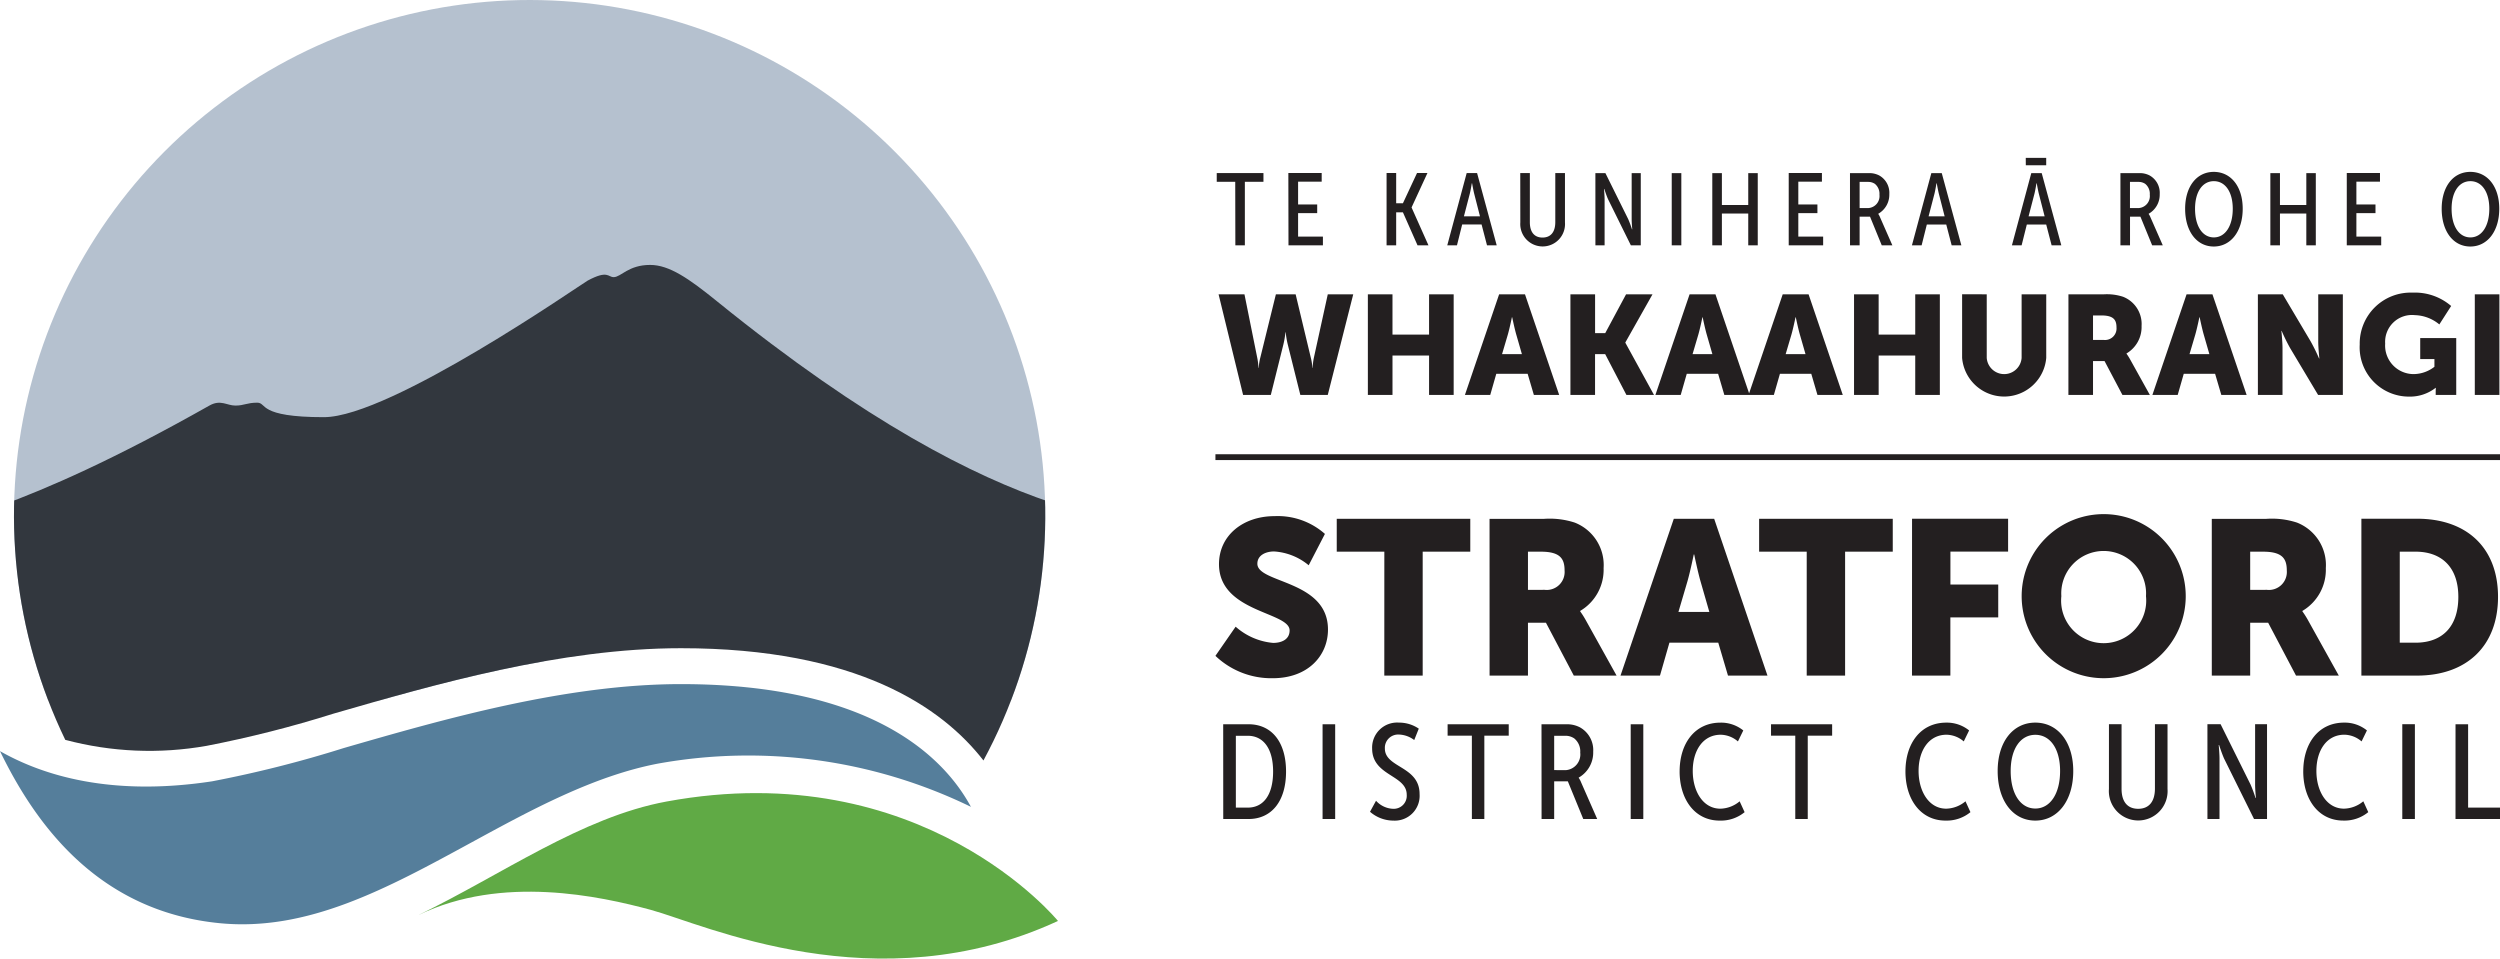
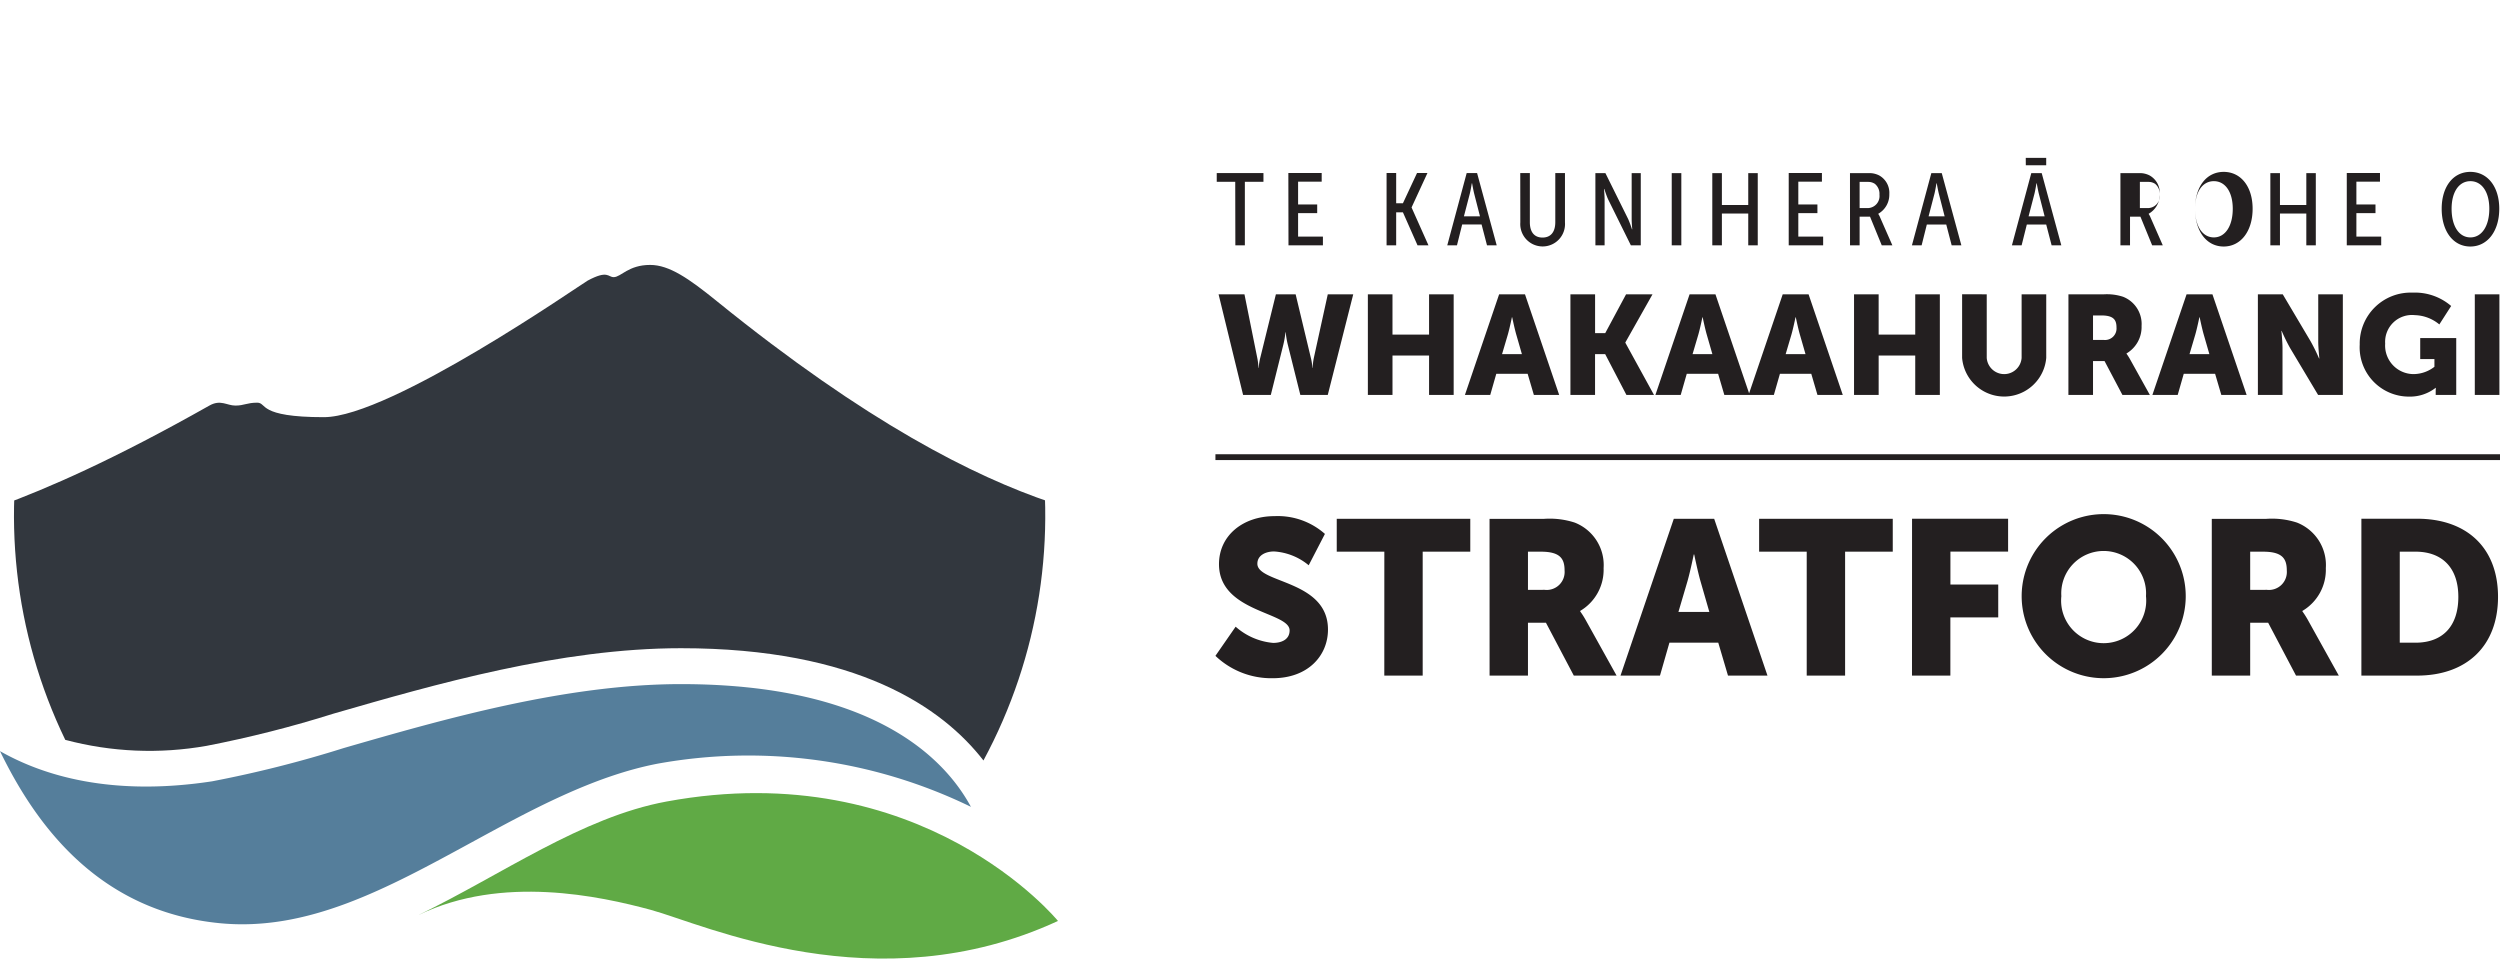
<svg xmlns="http://www.w3.org/2000/svg" viewBox="0 0 191.991 73.615" height="73.615" width="191.991">
  <defs id="defs4">
    <clipPath id="clip-path">
      <path style="fill:none" transform="translate(-93.311,-197.351)" d="m 108.115,254.646 a 88.282,88.282 0 0 0 9.741,-2.473 c 7.75,-2.238 17.395,-5.023 26.679,-5.023 13.507,0 20.063,4.54 23.228,8.622 a 39.6,39.6 0 1 0 -70.513,-1.584 25.107,25.107 0 0 0 10.865,0.458 z" />
    </clipPath>
  </defs>
  <g transform="translate(-91.033,-197.37)">
    <path style="fill:none;stroke:#231f20;stroke-width:0.396" transform="translate(-3.425,-27.081)" d="M 97.5,248.5" />
    <path style="fill:none;stroke:#231f20;stroke-width:0.396" transform="translate(-3.352,-24.845)" d="M 97.365,244.28" />
    <g transform="translate(91.034,197.351)">
      <g transform="translate(1.072)">
        <g clip-path="url(#clip-path)">
          <g transform="translate(-13.5,-5.001)">
-             <path style="fill:#b5c1cf" transform="translate(-68.767,-186.723)" d="m 72.451,245.486 47.277,0.127 10.661,-10.154 36.045,12.692 4.315,-30.968 v -25.638 l -64.728,-4.823 -22.845,6.853 z" />
            <path style="fill:#32373e" transform="translate(-64.623,-215.259)" d="m 68.958,261.906 c 4.12,-1.782 9.389,-2.129 24.171,-10.48 0.867,-0.49 1.336,0 2,0 0.664,0 0.891,-0.223 1.67,-0.223 0.779,0 0,1.113 5.122,1.113 5.122,0 19.818,-10.251 20.257,-10.486 1.559,-0.836 1.556,-0.267 2,-0.267 0.562,0 1.121,-0.939 2.8,-0.939 1.475,0 2.985,1.053 5.122,2.784 23.063,18.682 33.005,16.511 36.9,18.014 3.895,1.503 -16.5,22.493 -16.5,22.493 l -23.844,-5.5 -64.028,11.2 z" />
          </g>
        </g>
      </g>
      <path style="fill:none;stroke:#231f20;stroke-width:0.41" transform="translate(-123.828,-270.401)" d="M 152.977,335.333" />
      <path style="fill:none;stroke:#231f20;stroke-width:0.41" transform="translate(-123.751,-268.083)" d="M 152.833,330.955" />
      <path style="fill:none;stroke:#231f20;stroke-width:0.412" transform="translate(-123.664,-268.366)" d="M 152.668,331.489" />
-       <path style="fill:none;stroke:#eb008b;stroke-width:4.942" transform="translate(-113.91,-273.279)" d="M 134.243,340.769" />
      <path style="fill:#557e9b" transform="translate(-91.034,-256.478)" d="m 143.329,309.034 c -8.894,0 -18.331,2.726 -25.914,4.915 a 89.628,89.628 0 0 1 -10.09,2.55 c -7.717,1.179 -12.972,-0.428 -16.292,-2.318 2.686,5.537 7.474,12.278 16.835,13.21 6.767,0.677 12.888,-2.663 19.367,-6.194 4.59,-2.5 9.336,-5.089 14.292,-6.051 a 39.056,39.056 0 0 1 24.07,3.314 c -2.008,-3.72 -7.497,-9.426 -22.268,-9.426 z" />
      <path style="fill:#60aa45" transform="translate(-127.229,-265.895)" d="m 159.4,336.168 c 6.378,-3.086 12.5,-7.5 19.016,-8.7 19.637,-3.624 30.061,9.172 30.061,9.172 -13.946,6.455 -27.252,0.234 -31.272,-0.853 -3.9,-1.054 -11.427,-2.7 -17.8,0.382" />
    </g>
    <g transform="translate(184.374,209.494)">
      <path style="fill:#231f20" transform="translate(-289.384,-254.108)" d="m 380.336,291.34 v -6.99 h 1.213 c 1.988,0 3.285,1.179 3.285,3.47 0,2.307 -1.247,3.52 -3.285,3.52 z m -2.947,2.527 h 4.278 c 3.79,0 6.215,-2.257 6.215,-6.047 0,-3.79 -2.425,-6 -6.215,-6 h -4.278 z m -8.54,-6.585 v -2.931 h 0.993 c 1.482,0 1.819,0.539 1.819,1.448 a 1.378,1.378 0 0 1 -1.533,1.482 z m -2.948,6.585 h 2.948 v -4.059 h 1.381 l 2.139,4.059 h 3.285 l -2.341,-4.211 a 6.962,6.962 0 0 0 -0.455,-0.724 V 288.9 a 3.667,3.667 0 0 0 1.8,-3.285 3.5,3.5 0 0 0 -2.223,-3.5 6.235,6.235 0 0 0 -2.341,-0.286 H 365.9 Z m -11.554,-6.1 a 3.257,3.257 0 1 1 6.5,0 3.268,3.268 0 1 1 -6.5,0 m -3.048,0 a 6.3,6.3 0 1 0 12.6,0 6.3,6.3 0 0 0 -12.6,0 m -8.422,6.1 h 2.947 V 289.4 h 3.676 v -2.526 h -3.672 v -2.527 h 4.43 v -2.527 h -7.377 z m -8.085,0 h 2.948 v -9.516 h 3.66 v -2.527 h -10.263 v 2.527 h 3.655 z m -8.64,-9.3 c 0,0 0.27,1.314 0.488,2.072 l 0.674,2.341 h -2.375 l 0.69,-2.341 c 0.219,-0.758 0.488,-2.072 0.488,-2.072 z m 2.594,9.3 h 3.032 l -4.093,-12.043 h -3.1 l -4.093,12.043 h 3.031 l 0.725,-2.527 H 328 Z m -15.361,-6.585 v -2.931 h 0.993 c 1.482,0 1.819,0.539 1.819,1.448 a 1.378,1.378 0 0 1 -1.533,1.482 z m -2.948,6.585 h 2.948 v -4.059 h 1.381 l 2.139,4.059 h 3.285 l -2.341,-4.211 a 6.96,6.96 0 0 0 -0.455,-0.724 V 288.9 a 3.667,3.667 0 0 0 1.8,-3.285 3.5,3.5 0 0 0 -2.224,-3.5 6.235,6.235 0 0 0 -2.341,-0.286 h -4.194 z m -8.085,0 h 2.948 v -9.516 h 3.655 v -2.527 H 298.7 v 2.527 h 3.655 z m -12.969,-1.516 a 6.218,6.218 0 0 0 4.4,1.718 c 2.711,0 4.244,-1.735 4.244,-3.739 0,-3.807 -5.423,-3.537 -5.423,-5.053 0,-0.673 0.674,-0.943 1.28,-0.943 a 4.6,4.6 0 0 1 2.662,1.061 l 1.246,-2.408 a 5.461,5.461 0 0 0 -3.874,-1.365 c -2.392,0 -4.261,1.465 -4.261,3.689 0,3.705 5.423,3.655 5.423,5.086 0,0.724 -0.657,0.96 -1.264,0.96 a 4.99,4.99 0 0 1 -2.88,-1.246 z" />
-       <path style="fill:#231f20" transform="translate(-290.059,-271.946)" d="m 385.292,322.716 h 3.417 v -0.875 h -2.449 v -6.4 h -0.967 z m -4.087,0 h 0.968 v -7.277 h -0.968 z m -7.606,-3.654 c 0,2.131 1.153,3.777 3.078,3.777 a 2.876,2.876 0 0 0 1.915,-0.648 l -0.381,-0.833 a 2.38,2.38 0 0 1 -1.482,0.566 c -1.318,0 -2.12,-1.318 -2.12,-2.9 0,-1.565 0.782,-2.779 2.151,-2.779 a 2.067,2.067 0 0 1 1.318,0.515 l 0.412,-0.844 a 2.713,2.713 0 0 0 -1.75,-0.6 c -1.966,0 -3.14,1.585 -3.14,3.747 m -7.359,3.654 h 0.927 v -4.632 c 0,-0.4 -0.062,-1.05 -0.062,-1.05 h 0.031 c 0,0 0.2,0.628 0.381,1.039 l 2.3,4.642 h 1 v -7.277 h -0.916 v 4.611 c 0,0.412 0.062,1.05 0.062,1.05 h -0.031 a 10.687,10.687 0 0 0 -0.381,-1.029 l -2.3,-4.632 h -1.012 z m -7.565,-2.306 a 2.256,2.256 0 1 0 4.5,0 v -4.971 h -0.967 v 4.941 c 0,1.05 -0.5,1.554 -1.287,1.554 -0.787,0 -1.276,-0.5 -1.276,-1.544 v -4.951 h -0.968 z m -7.545,-1.379 c 0,-1.719 0.762,-2.779 1.894,-2.779 1.132,0 1.9,1.06 1.9,2.779 0,1.76 -0.772,2.882 -1.9,2.882 -1.128,0 -1.894,-1.112 -1.894,-2.882 m -1,0 c 0,2.274 1.163,3.808 2.892,3.808 1.729,0 2.913,-1.544 2.913,-3.808 0,-2.224 -1.184,-3.716 -2.913,-3.716 -1.729,0 -2.892,1.493 -2.892,3.716 m -7.082,0.031 c 0,2.131 1.153,3.777 3.078,3.777 a 2.873,2.873 0 0 0 1.914,-0.648 l -0.381,-0.833 a 2.381,2.381 0 0 1 -1.482,0.566 c -1.317,0 -2.12,-1.318 -2.12,-2.9 0,-1.565 0.782,-2.779 2.151,-2.779 a 2.068,2.068 0 0 1 1.318,0.515 l 0.412,-0.844 a 2.714,2.714 0 0 0 -1.75,-0.6 c -1.966,0 -3.139,1.585 -3.139,3.747 m -8.461,3.654 h 0.958 v -6.4 h 1.873 v -0.875 h -4.694 v 0.875 h 1.863 z m -8.883,-3.654 c 0,2.131 1.153,3.777 3.078,3.777 a 2.873,2.873 0 0 0 1.914,-0.648 l -0.381,-0.833 a 2.38,2.38 0 0 1 -1.482,0.566 c -1.318,0 -2.12,-1.318 -2.12,-2.9 0,-1.565 0.782,-2.779 2.151,-2.779 a 2.067,2.067 0 0 1 1.318,0.515 l 0.412,-0.844 a 2.714,2.714 0 0 0 -1.75,-0.6 c -1.966,0 -3.139,1.585 -3.139,3.747 m -3.757,3.654 h 0.968 v -7.277 h -0.968 z m -5.877,-3.757 v -2.635 h 0.9 a 1.19,1.19 0 0 1 0.638,0.2 1.286,1.286 0 0 1 0.463,1.091 1.209,1.209 0 0 1 -1.1,1.348 z m -0.968,3.757 h 0.968 v -2.892 h 1.05 l 1.184,2.892 h 1.071 l -1.235,-2.81 a 1.724,1.724 0 0 0 -0.185,-0.35 v -0.021 a 2.21,2.21 0 0 0 1.112,-1.986 2,2 0 0 0 -1.019,-1.873 2.147,2.147 0 0 0 -0.957,-0.237 H 315.1 Z m -5.352,0 h 0.957 v -6.4 h 1.873 v -0.875 h -4.694 v 0.875 h 1.863 z m -7.823,-0.556 a 2.745,2.745 0 0 0 1.8,0.679 1.908,1.908 0 0 0 2.007,-2.038 c 0,-2.162 -2.666,-2 -2.666,-3.5 a 1.021,1.021 0 0 1 1.091,-1.071 2.047,2.047 0 0 1 1.163,0.422 l 0.35,-0.875 a 2.679,2.679 0 0 0 -1.523,-0.464 1.921,1.921 0 0 0 -2.059,1.987 c 0,2.12 2.656,2.017 2.656,3.551 a 1,1 0 0 1 -1.05,1.081 1.854,1.854 0 0 1 -1.307,-0.618 z m -3.643,0.556 h 0.968 v -7.277 h -0.968 z m -6.66,-0.875 v -5.517 h 0.916 c 1.184,0 1.945,0.957 1.945,2.748 0,1.791 -0.741,2.769 -1.945,2.769 z m -0.968,0.875 h 1.941 c 1.75,0 2.882,-1.338 2.882,-3.644 0,-2.306 -1.132,-3.633 -2.882,-3.633 h -1.945 z" />
      <path style="fill:#231f20" transform="translate(-289.658,-234.795)" d="m 386.373,253 h 1.89 v -7.724 h -1.89 z m -8.837,-3.879 a 3.783,3.783 0 0 0 3.792,4.008 3.2,3.2 0 0 0 2.031,-0.67 h 0.022 c 0,0 -0.011,0.162 -0.011,0.324 V 253 h 1.577 v -4.365 h -2.766 v 1.61 h 1.091 v 0.594 a 2.646,2.646 0 0 1 -1.567,0.561 2.192,2.192 0 0 1 -2.215,-2.344 2.061,2.061 0 0 1 2.28,-2.183 3.073,3.073 0 0 1 1.879,0.713 l 0.908,-1.416 a 4.266,4.266 0 0 0 -2.971,-1.026 3.91,3.91 0 0 0 -4.051,3.975 m -7.82,3.881 h 1.891 v -3.6 c 0,-0.486 -0.087,-1.318 -0.087,-1.318 h 0.022 a 13.785,13.785 0 0 0 0.648,1.318 l 2.15,3.6 h 1.9 v -7.724 h -1.89 v 3.608 c 0,0.486 0.086,1.318 0.086,1.318 h -0.022 a 13.769,13.769 0 0 0 -0.648,-1.318 l -2.139,-3.608 h -1.912 z m -4.472,-5.963 c 0,0 0.173,0.842 0.313,1.328 l 0.432,1.5 h -1.523 l 0.443,-1.5 c 0.14,-0.486 0.313,-1.328 0.313,-1.328 z m 1.663,5.963 h 1.944 l -2.625,-7.724 h -1.988 L 361.613,253 h 1.944 l 0.464,-1.621 h 2.409 z m -9.853,-4.224 v -1.88 h 0.637 c 0.951,0 1.167,0.346 1.167,0.929 a 0.884,0.884 0 0 1 -0.983,0.951 z m -1.89,4.224 h 1.89 v -2.6 h 0.886 l 1.372,2.6 h 2.107 l -1.5,-2.7 a 4.468,4.468 0 0 0 -0.292,-0.464 v -0.022 a 2.352,2.352 0 0 0 1.156,-2.107 2.246,2.246 0 0 0 -1.426,-2.247 4,4 0 0 0 -1.5,-0.184 h -2.69 z M 347,250.155 a 3.242,3.242 0 0 0 6.461,0 v -4.883 h -1.891 v 4.883 a 1.343,1.343 0 0 1 -2.679,0 v -4.883 H 347 Z M 338.7,253 h 1.891 v -3.025 H 343.4 V 253 h 1.89 v -7.724 h -1.89 v 3.089 h -2.81 v -3.089 h -1.89 z m -4.472,-5.963 c 0,0 0.173,0.842 0.313,1.328 l 0.432,1.5 h -1.523 l 0.443,-1.5 c 0.14,-0.486 0.313,-1.328 0.313,-1.328 z m 1.663,5.963 h 1.944 l -2.625,-7.724 h -1.988 L 330.6,253 h 1.944 l 0.464,-1.621 h 2.409 z m -8.815,-5.963 c 0,0 0.173,0.842 0.313,1.328 l 0.432,1.5 H 326.3 l 0.443,-1.5 c 0.14,-0.486 0.313,-1.328 0.313,-1.328 z m 1.663,5.963 h 1.944 l -2.625,-7.724 H 326.07 L 323.446,253 h 1.944 l 0.464,-1.621 h 2.409 z m -11.819,0 h 1.891 v -3.133 h 0.778 L 321.22,253 h 2.118 l -2.2,-4.008 v -0.022 l 2.085,-3.695 h -2.031 l -1.6,2.982 h -0.778 v -2.982 h -1.894 z m -4.472,-5.963 c 0,0 0.173,0.842 0.313,1.328 l 0.432,1.5 h -1.523 l 0.443,-1.5 c 0.14,-0.486 0.313,-1.328 0.313,-1.328 z m 1.664,5.963 h 1.944 l -2.625,-7.724 h -1.988 L 308.818,253 h 1.944 l 0.464,-1.621 h 2.409 z m -12.748,0 h 1.891 v -3.025 h 2.809 V 253 h 1.89 v -7.724 h -1.89 v 3.089 h -2.809 v -3.089 h -1.891 z m -9.582,0 h 2.128 l 0.972,-3.9 a 6.606,6.606 0 0 0 0.151,-0.908 h 0.022 a 6.606,6.606 0 0 0 0.151,0.908 l 0.972,3.9 h 2.107 l 1.955,-7.724 h -1.955 l -1.059,4.829 a 4.485,4.485 0 0 0 -0.1,0.81 h -0.022 a 4.259,4.259 0 0 0 -0.13,-0.81 l -1.156,-4.829 H 294.3 l -1.188,4.829 a 4.256,4.256 0 0 0 -0.13,0.81 h -0.022 a 4.487,4.487 0 0 0 -0.1,-0.81 l -0.972,-4.829 H 289.9 Z" />
-       <path style="fill:#231f20" transform="translate(-289.5,-223.155)" d="m 384.433,227.063 c 0,-1.311 0.581,-2.119 1.444,-2.119 0.863,0 1.452,0.808 1.452,2.119 0,1.342 -0.589,2.2 -1.452,2.2 -0.863,0 -1.444,-0.847 -1.444,-2.2 m -0.761,0 c 0,1.734 0.887,2.9 2.2,2.9 1.313,0 2.221,-1.177 2.221,-2.9 0,-1.7 -0.9,-2.832 -2.221,-2.832 -1.321,0 -2.2,1.137 -2.2,2.832 m -7.289,2.809 h 2.644 V 229.2 h -1.906 v -1.8 h 1.467 v -0.667 h -1.467 v -1.75 h 1.812 v -0.667 h -2.55 z m -5.869,0 h 0.738 v -2.44 h 2.024 v 2.44 h 0.729 v -5.547 h -0.729 v 2.448 h -2.024 v -2.448 h -0.738 z m -5.783,-2.809 c 0,-1.311 0.581,-2.119 1.444,-2.119 0.863,0 1.452,0.808 1.452,2.119 0,1.342 -0.589,2.2 -1.452,2.2 -0.863,0 -1.444,-0.847 -1.444,-2.2 m -0.761,0 c 0,1.734 0.887,2.9 2.2,2.9 1.313,0 2.221,-1.177 2.221,-2.9 0,-1.7 -0.9,-2.832 -2.221,-2.832 -1.321,0 -2.2,1.137 -2.2,2.832 m -4.237,-0.055 V 225 h 0.683 a 0.907,0.907 0 0 1 0.486,0.149 0.981,0.981 0 0 1 0.353,0.832 0.922,0.922 0 0 1 -0.84,1.028 z M 359,229.872 h 0.737 v -2.2 h 0.8 l 0.9,2.2 h 0.816 l -0.942,-2.142 a 1.306,1.306 0 0 0 -0.141,-0.267 v -0.016 a 1.685,1.685 0 0 0 0.848,-1.514 1.526,1.526 0 0 0 -0.777,-1.428 1.635,1.635 0 0 0 -0.729,-0.18 H 359 Z m -7.266,-6.151 h 1.566 v -0.565 h -1.57 z m 0.212,3.923 0.455,-1.75 c 0.071,-0.29 0.149,-0.784 0.149,-0.784 h 0.024 c 0,0 0.086,0.494 0.157,0.784 l 0.448,1.75 z m -1.279,2.228 h 0.745 l 0.4,-1.6 h 1.488 l 0.416,1.6 h 0.745 l -1.506,-5.547 h -0.8 z m -6.4,-2.228 0.455,-1.75 c 0.071,-0.29 0.149,-0.784 0.149,-0.784 h 0.024 c 0,0 0.086,0.494 0.157,0.784 l 0.448,1.75 z m -1.279,2.228 h 0.745 l 0.4,-1.6 h 1.491 l 0.416,1.6 h 0.745 l -1.506,-5.547 h -0.8 z m -4.017,-2.864 V 225 h 0.683 a 0.909,0.909 0 0 1 0.487,0.149 0.981,0.981 0 0 1 0.353,0.832 0.922,0.922 0 0 1 -0.84,1.028 z m -0.737,2.864 h 0.737 v -2.2 h 0.8 l 0.9,2.2 h 0.816 l -0.942,-2.142 a 1.3,1.3 0 0 0 -0.141,-0.267 v -0.016 a 1.685,1.685 0 0 0 0.848,-1.514 1.526,1.526 0 0 0 -0.777,-1.428 1.637,1.637 0 0 0 -0.73,-0.18 h -1.514 z m -4.708,0 h 2.644 V 229.2 h -1.907 v -1.8 h 1.467 v -0.667 h -1.467 v -1.75 h 1.813 v -0.667 h -2.55 z m -5.869,0 h 0.737 v -2.44 h 2.024 v 2.44 h 0.73 v -5.547 h -0.73 v 2.448 h -2.024 v -2.448 h -0.737 z m -3.115,0 h 0.737 v -5.547 h -0.737 z m -5.861,0 h 0.706 v -3.531 c 0,-0.306 -0.047,-0.8 -0.047,-0.8 h 0.024 c 0,0 0.149,0.479 0.29,0.792 l 1.75,3.539 h 0.761 v -5.547 h -0.7 v 3.515 c 0,0.314 0.047,0.8 0.047,0.8 h -0.024 a 8.083,8.083 0 0 0 -0.29,-0.784 l -1.75,-3.531 h -0.769 z m -5.767,-1.758 a 1.719,1.719 0 1 0 3.429,0 v -3.79 H 315.6 v 3.766 c 0,0.8 -0.384,1.185 -0.981,1.185 -0.597,0 -0.973,-0.384 -0.973,-1.177 v -3.774 h -0.737 z m -4.331,-0.471 0.455,-1.75 c 0.071,-0.29 0.149,-0.784 0.149,-0.784 h 0.024 c 0,0 0.086,0.494 0.157,0.784 l 0.448,1.75 z m -1.279,2.228 h 0.745 l 0.4,-1.6 h 1.491 l 0.416,1.6 h 0.745 l -1.506,-5.547 h -0.8 z m -4.661,0 h 0.737 v -2.535 h 0.518 l 1.122,2.535 h 0.84 l -1.295,-2.9 v -0.016 l 1.216,-2.636 h -0.8 l -1.083,2.322 h -0.518 v -2.322 h -0.737 z m -7.533,0 h 2.644 V 229.2 h -1.906 v -1.8 h 1.467 v -0.667 h -1.467 v -1.75 h 1.812 v -0.667 h -2.56 z m -4.08,0 h 0.73 v -4.88 h 1.428 v -0.667 H 289.6 v 0.667 h 1.42 z" />
+       <path style="fill:#231f20" transform="translate(-289.5,-223.155)" d="m 384.433,227.063 c 0,-1.311 0.581,-2.119 1.444,-2.119 0.863,0 1.452,0.808 1.452,2.119 0,1.342 -0.589,2.2 -1.452,2.2 -0.863,0 -1.444,-0.847 -1.444,-2.2 m -0.761,0 c 0,1.734 0.887,2.9 2.2,2.9 1.313,0 2.221,-1.177 2.221,-2.9 0,-1.7 -0.9,-2.832 -2.221,-2.832 -1.321,0 -2.2,1.137 -2.2,2.832 m -7.289,2.809 h 2.644 V 229.2 h -1.906 v -1.8 h 1.467 v -0.667 h -1.467 v -1.75 h 1.812 v -0.667 h -2.55 z m -5.869,0 h 0.738 v -2.44 h 2.024 v 2.44 h 0.729 v -5.547 h -0.729 v 2.448 h -2.024 v -2.448 h -0.738 z m -5.783,-2.809 c 0,-1.311 0.581,-2.119 1.444,-2.119 0.863,0 1.452,0.808 1.452,2.119 0,1.342 -0.589,2.2 -1.452,2.2 -0.863,0 -1.444,-0.847 -1.444,-2.2 c 0,1.734 0.887,2.9 2.2,2.9 1.313,0 2.221,-1.177 2.221,-2.9 0,-1.7 -0.9,-2.832 -2.221,-2.832 -1.321,0 -2.2,1.137 -2.2,2.832 m -4.237,-0.055 V 225 h 0.683 a 0.907,0.907 0 0 1 0.486,0.149 0.981,0.981 0 0 1 0.353,0.832 0.922,0.922 0 0 1 -0.84,1.028 z M 359,229.872 h 0.737 v -2.2 h 0.8 l 0.9,2.2 h 0.816 l -0.942,-2.142 a 1.306,1.306 0 0 0 -0.141,-0.267 v -0.016 a 1.685,1.685 0 0 0 0.848,-1.514 1.526,1.526 0 0 0 -0.777,-1.428 1.635,1.635 0 0 0 -0.729,-0.18 H 359 Z m -7.266,-6.151 h 1.566 v -0.565 h -1.57 z m 0.212,3.923 0.455,-1.75 c 0.071,-0.29 0.149,-0.784 0.149,-0.784 h 0.024 c 0,0 0.086,0.494 0.157,0.784 l 0.448,1.75 z m -1.279,2.228 h 0.745 l 0.4,-1.6 h 1.488 l 0.416,1.6 h 0.745 l -1.506,-5.547 h -0.8 z m -6.4,-2.228 0.455,-1.75 c 0.071,-0.29 0.149,-0.784 0.149,-0.784 h 0.024 c 0,0 0.086,0.494 0.157,0.784 l 0.448,1.75 z m -1.279,2.228 h 0.745 l 0.4,-1.6 h 1.491 l 0.416,1.6 h 0.745 l -1.506,-5.547 h -0.8 z m -4.017,-2.864 V 225 h 0.683 a 0.909,0.909 0 0 1 0.487,0.149 0.981,0.981 0 0 1 0.353,0.832 0.922,0.922 0 0 1 -0.84,1.028 z m -0.737,2.864 h 0.737 v -2.2 h 0.8 l 0.9,2.2 h 0.816 l -0.942,-2.142 a 1.3,1.3 0 0 0 -0.141,-0.267 v -0.016 a 1.685,1.685 0 0 0 0.848,-1.514 1.526,1.526 0 0 0 -0.777,-1.428 1.637,1.637 0 0 0 -0.73,-0.18 h -1.514 z m -4.708,0 h 2.644 V 229.2 h -1.907 v -1.8 h 1.467 v -0.667 h -1.467 v -1.75 h 1.813 v -0.667 h -2.55 z m -5.869,0 h 0.737 v -2.44 h 2.024 v 2.44 h 0.73 v -5.547 h -0.73 v 2.448 h -2.024 v -2.448 h -0.737 z m -3.115,0 h 0.737 v -5.547 h -0.737 z m -5.861,0 h 0.706 v -3.531 c 0,-0.306 -0.047,-0.8 -0.047,-0.8 h 0.024 c 0,0 0.149,0.479 0.29,0.792 l 1.75,3.539 h 0.761 v -5.547 h -0.7 v 3.515 c 0,0.314 0.047,0.8 0.047,0.8 h -0.024 a 8.083,8.083 0 0 0 -0.29,-0.784 l -1.75,-3.531 h -0.769 z m -5.767,-1.758 a 1.719,1.719 0 1 0 3.429,0 v -3.79 H 315.6 v 3.766 c 0,0.8 -0.384,1.185 -0.981,1.185 -0.597,0 -0.973,-0.384 -0.973,-1.177 v -3.774 h -0.737 z m -4.331,-0.471 0.455,-1.75 c 0.071,-0.29 0.149,-0.784 0.149,-0.784 h 0.024 c 0,0 0.086,0.494 0.157,0.784 l 0.448,1.75 z m -1.279,2.228 h 0.745 l 0.4,-1.6 h 1.491 l 0.416,1.6 h 0.745 l -1.506,-5.547 h -0.8 z m -4.661,0 h 0.737 v -2.535 h 0.518 l 1.122,2.535 h 0.84 l -1.295,-2.9 v -0.016 l 1.216,-2.636 h -0.8 l -1.083,2.322 h -0.518 v -2.322 h -0.737 z m -7.533,0 h 2.644 V 229.2 h -1.906 v -1.8 h 1.467 v -0.667 h -1.467 v -1.75 h 1.812 v -0.667 h -2.56 z m -4.08,0 h 0.73 v -4.88 h 1.428 v -0.667 H 289.6 v 0.667 h 1.42 z" />
      <line style="fill:none;stroke:#231f20;stroke-width:0.447" y2="0" y1="0" x1="0" transform="translate(0,22.984)" x2="98.65" />
    </g>
  </g>
</svg>